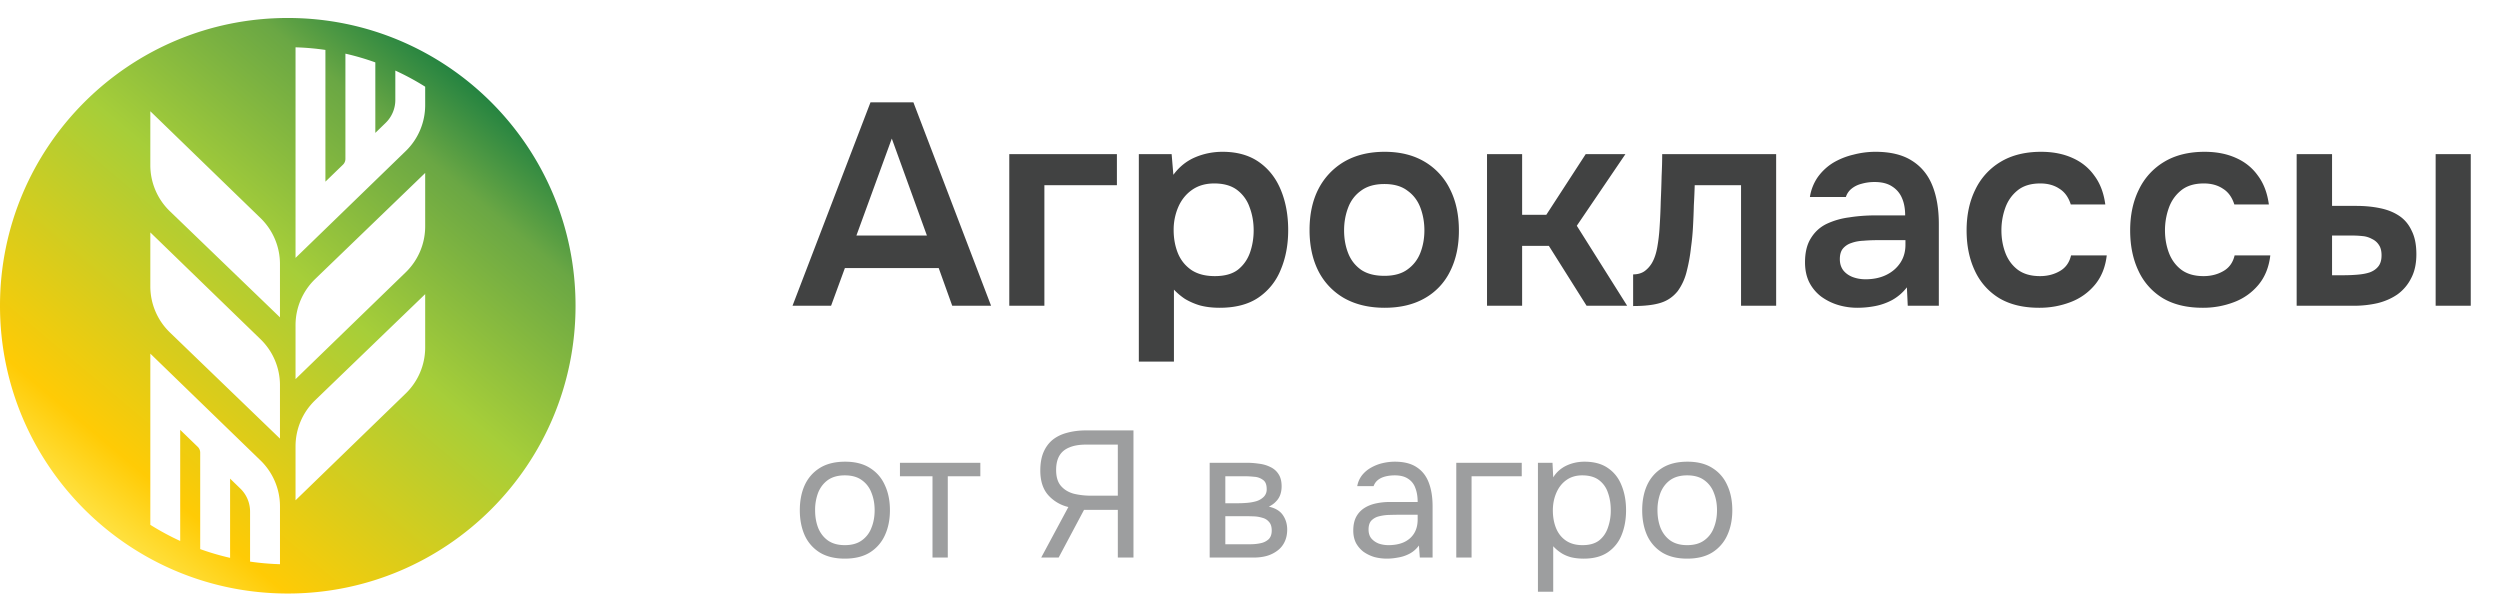
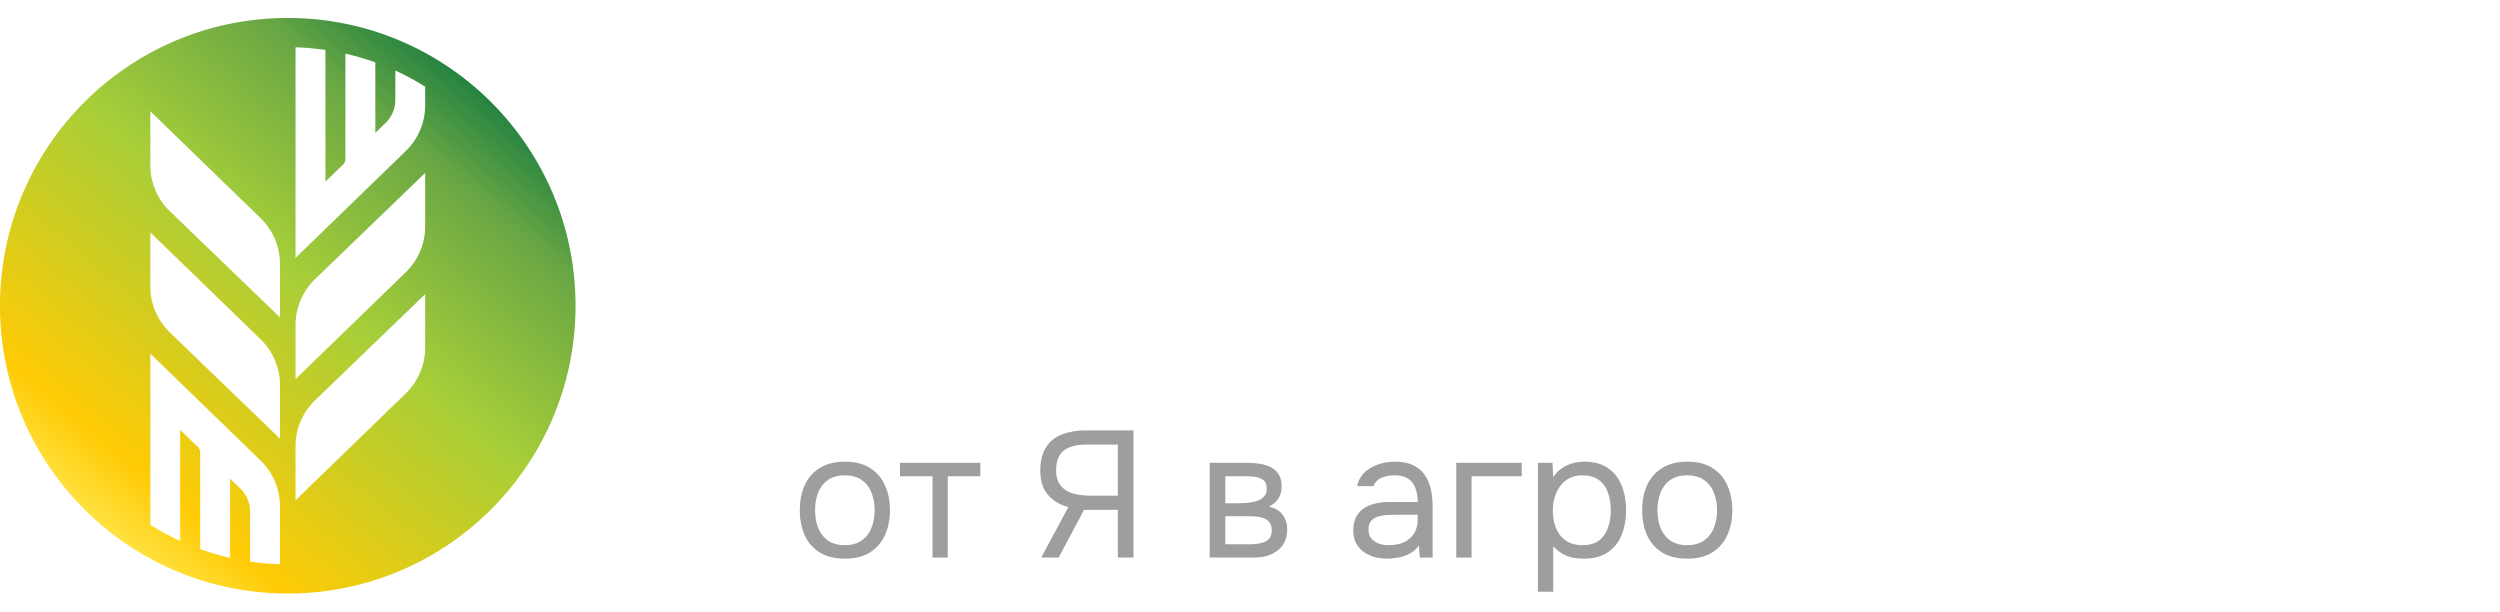
<svg xmlns="http://www.w3.org/2000/svg" width="139" height="34" fill="none">
  <path fill-rule="evenodd" clip-rule="evenodd" d="M16 33c8.837 0 16-7.163 16-16 0-8.836-7.163-16-16-16S0 8.164 0 17c0 8.837 7.163 16 16 16Zm-2.096-4.558v2.783c.545.08 1.1.128 1.663.145v-3.215c0-.962-.39-1.883-1.081-2.553l-6.128-5.94v9.518c.531.334 1.086.634 1.661.898V23.9l.976.945a.445.445 0 0 1 .136.32v5.365c.54.195 1.094.357 1.662.487v-4.406l.57.553c.346.335.541.796.541 1.277ZM23.64 5.846V4.821a14.34 14.34 0 0 0-1.66-.897v1.635c0 .481-.196.942-.542 1.277l-.57.553v-3.92a14.26 14.26 0 0 0-1.663-.486v5.852c0 .12-.049.236-.135.32l-.977.945V2.776a14.46 14.46 0 0 0-1.661-.145v11.708l6.127-5.94c.691-.67 1.081-1.59 1.081-2.553Zm-1.08 9.292-6.128 5.941v-3.001c0-.966.392-1.89 1.087-2.56l6.121-5.903v2.97c0 .962-.39 1.883-1.08 2.553Zm0 6.738-6.128 5.94v-2.999c0-.965.392-1.89 1.087-2.56l6.121-5.902v2.968c0 .962-.39 1.883-1.08 2.553Zm-8.074-3.013-6.128-5.941v3.001c0 .966.392 1.89 1.087 2.56l6.121 5.903v-2.97c0-.962-.39-1.883-1.08-2.553Zm0-6.738-6.128-5.94v2.999c0 .965.392 1.89 1.087 2.56l6.121 5.901v-2.967c0-.962-.39-1.883-1.08-2.553Z" fill="url(#a)" />
  <g clip-path="url(#b)">
-     <path d="M44.064 17 48.4 5.688h2.384L55.104 17h-2.16l-.752-2.096h-5.216L46.208 17h-2.144Zm3.552-3.904h3.92l-1.952-5.392-1.968 5.392Zm8.5 3.904V8.568H62.1v1.728h-4.032V17h-1.952Zm7.203 3.104V8.568h1.824l.096 1.152c.33-.448.736-.773 1.216-.976.48-.203.987-.304 1.52-.304.81 0 1.488.192 2.032.576.544.384.95.907 1.216 1.568.267.65.4 1.387.4 2.208 0 .821-.139 1.557-.416 2.208a3.381 3.381 0 0 1-1.248 1.552c-.555.373-1.27.56-2.144.56-.405 0-.768-.043-1.088-.128a3.632 3.632 0 0 1-.848-.368 3.668 3.668 0 0 1-.608-.512v4h-1.952Zm4.224-4.752c.544 0 .97-.117 1.28-.352.31-.245.533-.56.672-.944.139-.395.208-.81.208-1.248 0-.459-.075-.885-.224-1.28a2.028 2.028 0 0 0-.688-.96c-.32-.245-.747-.368-1.28-.368-.49 0-.907.123-1.248.368-.33.235-.581.55-.752.944a3.19 3.19 0 0 0-.256 1.28c0 .47.08.901.24 1.296.16.384.41.693.752.928.341.224.773.336 1.296.336Zm9.444 1.76c-.863 0-1.61-.176-2.24-.528a3.627 3.627 0 0 1-1.44-1.504c-.33-.65-.496-1.413-.496-2.288 0-.885.166-1.648.496-2.288a3.733 3.733 0 0 1 1.44-1.52c.63-.363 1.377-.544 2.24-.544.854 0 1.59.181 2.209.544a3.608 3.608 0 0 1 1.424 1.536c.33.65.495 1.419.495 2.304 0 .864-.165 1.621-.495 2.272a3.45 3.45 0 0 1-1.409 1.488c-.618.352-1.36.528-2.224.528Zm-.015-1.776c.533 0 .96-.117 1.28-.352.33-.235.57-.544.72-.928.149-.384.224-.8.224-1.248 0-.448-.075-.87-.224-1.264-.15-.395-.39-.71-.72-.944-.32-.245-.747-.368-1.28-.368-.534 0-.966.123-1.296.368-.331.235-.571.55-.72.944-.15.395-.225.816-.225 1.264 0 .459.075.88.225 1.264.149.384.389.693.72.928.33.224.762.336 1.296.336ZM82.678 17V8.568h1.952v3.376h1.344l2.192-3.376h2.208l-2.704 3.984L90.47 17h-2.256l-2.096-3.328H84.63V17h-1.952Zm8.124.016v-1.76c.235 0 .438-.053.608-.16.17-.117.315-.272.432-.464.139-.235.24-.533.304-.896s.107-.73.128-1.104c.032-.48.053-.96.064-1.44.022-.49.038-.96.048-1.408.022-.459.032-.864.032-1.216h6.336V17h-1.952v-6.704h-2.576c-.01.352-.026.725-.048 1.12-.01.395-.026.795-.048 1.2a13.13 13.13 0 0 1-.112 1.152 8.978 8.978 0 0 1-.224 1.264c-.096.427-.266.81-.512 1.152-.256.32-.576.539-.96.656-.373.117-.88.176-1.52.176Zm12.469.096c-.373 0-.736-.053-1.088-.16a3.155 3.155 0 0 1-.928-.464 2.33 2.33 0 0 1-.656-.784c-.16-.32-.24-.693-.24-1.12 0-.544.107-.987.32-1.328.213-.352.501-.619.864-.8a4.164 4.164 0 0 1 1.264-.368c.469-.075.96-.112 1.472-.112h1.648c0-.373-.059-.693-.176-.96a1.398 1.398 0 0 0-.56-.656c-.245-.16-.565-.24-.96-.24a2.61 2.61 0 0 0-.72.096c-.213.053-.4.144-.56.272a.963.963 0 0 0-.32.464h-2a2.64 2.64 0 0 1 .448-1.12c.235-.32.517-.581.848-.784a3.972 3.972 0 0 1 1.12-.448 4.82 4.82 0 0 1 1.232-.16c.821 0 1.488.16 2 .48.523.32.907.779 1.152 1.376.245.597.368 1.317.368 2.16V17h-1.728l-.048-1.024a2.692 2.692 0 0 1-.816.704c-.299.16-.613.272-.944.336a5.21 5.21 0 0 1-.992.096Zm.448-1.584c.437 0 .821-.08 1.152-.24.331-.16.592-.384.784-.672.192-.288.288-.624.288-1.008v-.256h-1.52c-.277 0-.544.01-.8.032-.256.01-.485.053-.688.128a1.009 1.009 0 0 0-.464.304c-.117.139-.176.336-.176.592 0 .245.064.453.192.624.128.16.299.283.512.368.224.085.464.128.72.128Zm9.656 1.584c-.875 0-1.611-.176-2.208-.528a3.48 3.48 0 0 1-1.36-1.52c-.31-.65-.464-1.403-.464-2.256 0-.853.16-1.605.48-2.256A3.605 3.605 0 0 1 111.231 9c.618-.373 1.37-.56 2.256-.56.65 0 1.226.112 1.728.336.512.224.922.555 1.232.992.32.427.522.96.608 1.6h-1.92c-.128-.405-.342-.699-.64-.88-.288-.192-.64-.288-1.056-.288-.534 0-.96.133-1.28.4-.31.256-.534.581-.672.976a3.681 3.681 0 0 0-.208 1.232c0 .448.074.87.224 1.264.149.384.378.693.688.928.32.235.73.352 1.232.352.405 0 .768-.09 1.088-.272.33-.181.544-.475.64-.88h1.984c-.075.65-.294 1.195-.656 1.632a3.24 3.24 0 0 1-1.344.96 4.78 4.78 0 0 1-1.76.32Zm9.094 0c-.875 0-1.611-.176-2.208-.528a3.48 3.48 0 0 1-1.36-1.52c-.31-.65-.464-1.403-.464-2.256 0-.853.16-1.605.48-2.256A3.605 3.605 0 0 1 120.325 9c.618-.373 1.37-.56 2.256-.56.65 0 1.226.112 1.728.336.512.224.922.555 1.232.992.32.427.522.96.608 1.6h-1.92c-.128-.405-.342-.699-.64-.88-.288-.192-.64-.288-1.056-.288-.534 0-.96.133-1.28.4-.31.256-.534.581-.672.976a3.681 3.681 0 0 0-.208 1.232c0 .448.074.87.224 1.264.149.384.378.693.688.928.32.235.73.352 1.231.352.406 0 .769-.09 1.089-.272.33-.181.544-.475.64-.88h1.984c-.075.65-.294 1.195-.656 1.632a3.24 3.24 0 0 1-1.344.96 4.78 4.78 0 0 1-1.76.32Zm5.225-.112V8.568h1.968v2.88h1.344c.48 0 .923.043 1.328.128.416.085.773.23 1.072.432.299.203.528.48.688.832.171.341.256.773.256 1.296s-.096.965-.288 1.328a2.452 2.452 0 0 1-.752.896c-.32.224-.693.39-1.12.496a5.896 5.896 0 0 1-1.328.144h-3.168Zm1.968-1.696h.576c.299 0 .576-.01.832-.032.267-.021.496-.064.688-.128.203-.075.363-.187.48-.336.117-.15.176-.352.176-.608 0-.245-.048-.437-.144-.576a.901.901 0 0 0-.384-.336 1.31 1.31 0 0 0-.512-.16 5.523 5.523 0 0 0-.608-.032h-1.104v2.208Zm5.76 1.696V8.568h1.952V17h-1.952Z" fill="#414242" />
    <path d="M46.97 31.06c-.553 0-1.017-.113-1.39-.34a2.178 2.178 0 0 1-.84-.96c-.18-.407-.27-.87-.27-1.39 0-.527.09-.99.27-1.39.187-.407.467-.727.84-.96.373-.233.843-.35 1.41-.35.553 0 1.013.117 1.38.35.373.233.65.553.83.96.187.4.28.863.28 1.39 0 .52-.093.983-.28 1.39a2.178 2.178 0 0 1-.84.96c-.367.227-.83.34-1.39.34Zm0-.75c.387 0 .7-.087.94-.26a1.49 1.49 0 0 0 .54-.7c.12-.293.18-.62.18-.98s-.06-.687-.18-.98a1.49 1.49 0 0 0-.54-.7c-.24-.173-.553-.26-.94-.26-.38 0-.693.087-.94.26-.24.173-.42.407-.54.7a2.7 2.7 0 0 0-.17.98c0 .36.057.687.17.98.12.293.3.527.54.7.247.173.56.26.94.26Zm4.877.69v-4.52h-1.81v-.75h4.47v.75h-1.81V31h-.85Zm6.044 0 1.51-2.81a2.165 2.165 0 0 1-1.11-.65c-.3-.333-.45-.793-.45-1.38 0-.4.06-.74.18-1.02s.29-.51.51-.69c.227-.18.497-.31.81-.39.32-.087.673-.13 1.06-.13h2.62V31h-.87v-2.65h-1.88L58.861 31h-.97Zm2.77-3.44h1.49v-2.84h-1.76c-.38 0-.693.053-.94.16-.247.1-.43.253-.55.46-.12.207-.18.47-.18.79 0 .387.09.683.27.89.18.207.417.35.71.43.3.073.62.11.96.11ZM67.258 31v-5.27h2.04c.233 0 .463.017.69.05.233.027.443.087.63.18.193.087.347.217.46.39.12.173.18.403.18.69 0 .173-.027.333-.08.48-.053.14-.133.263-.24.37-.1.107-.23.2-.39.28.36.08.62.237.78.47.16.233.24.5.24.8 0 .267-.05.5-.15.7a1.27 1.27 0 0 1-.4.48 1.807 1.807 0 0 1-.59.29c-.22.06-.457.09-.71.09h-2.46Zm.87-.74h1.39c.207 0 .4-.02.58-.06a.916.916 0 0 0 .44-.22c.113-.113.17-.273.17-.48 0-.213-.05-.373-.15-.48a.69.69 0 0 0-.37-.23 1.808 1.808 0 0 0-.48-.08c-.173-.007-.337-.01-.49-.01h-1.09v1.56Zm0-2.28h.73c.133 0 .287-.007.46-.02.18-.013.353-.043.52-.09a.995.995 0 0 0 .42-.24.575.575 0 0 0 .17-.44c0-.247-.07-.417-.21-.51a.886.886 0 0 0-.48-.17c-.187-.02-.36-.03-.52-.03h-1.09v1.5Zm8.984 3.08c-.24 0-.473-.03-.7-.09a2.086 2.086 0 0 1-.6-.29 1.563 1.563 0 0 1-.42-.49c-.1-.2-.15-.43-.15-.69 0-.3.053-.553.16-.76a1.33 1.33 0 0 1 .45-.49c.187-.12.403-.207.65-.26.247-.053.503-.08.77-.08h1.55c0-.3-.043-.56-.13-.78a.989.989 0 0 0-.4-.51c-.187-.127-.433-.19-.74-.19-.187 0-.36.02-.52.06-.16.04-.297.103-.41.19a.751.751 0 0 0-.25.35h-.91a1.38 1.38 0 0 1 .27-.61c.14-.173.307-.313.5-.42.2-.113.413-.197.64-.25.227-.053.453-.08.68-.08.507 0 .913.103 1.22.31.307.2.53.487.67.86.14.367.21.803.21 1.31V31h-.71l-.05-.67c-.147.2-.323.353-.53.46a2.06 2.06 0 0 1-.64.21c-.213.04-.417.06-.61.06Zm.08-.75c.333 0 .62-.053.86-.16.247-.113.437-.277.57-.49.133-.213.2-.473.2-.78v-.26h-.93c-.22 0-.437.003-.65.01a2.537 2.537 0 0 0-.58.08.873.873 0 0 0-.42.24c-.1.113-.15.277-.15.49 0 .2.05.363.15.49.107.127.243.223.41.29.173.06.353.09.54.09Zm3.777.69v-5.27h3.64v.75h-2.79V31h-.85Zm4.54 1.9v-7.17h.81l.04.81c.18-.287.424-.503.73-.65.314-.147.65-.22 1.01-.22.534 0 .97.12 1.31.36.34.233.59.553.75.96.167.407.25.867.25 1.38 0 .513-.083.973-.25 1.38a2.074 2.074 0 0 1-.77.96c-.346.233-.79.35-1.33.35-.266 0-.506-.027-.72-.08-.213-.06-.4-.143-.56-.25-.16-.107-.3-.227-.42-.36v2.53h-.85Zm2.48-2.59c.387 0 .694-.087.92-.26.227-.18.39-.417.49-.71a2.82 2.82 0 0 0 .16-.97c0-.36-.052-.687-.16-.98a1.416 1.416 0 0 0-.5-.7c-.233-.173-.543-.26-.93-.26-.346 0-.642.09-.89.27-.24.173-.422.41-.55.71-.126.293-.19.617-.19.97 0 .367.06.697.18.99.12.293.304.523.55.69.248.167.554.25.92.25Zm5.817.75c-.553 0-1.017-.113-1.39-.34a2.178 2.178 0 0 1-.84-.96c-.18-.407-.27-.87-.27-1.39 0-.527.09-.99.27-1.39.187-.407.467-.727.84-.96.373-.233.843-.35 1.41-.35.553 0 1.013.117 1.38.35.373.233.65.553.83.96.187.4.28.863.28 1.39 0 .52-.093.983-.28 1.39a2.177 2.177 0 0 1-.84.96c-.367.227-.83.34-1.39.34Zm0-.75c.387 0 .7-.087.94-.26a1.49 1.49 0 0 0 .54-.7c.12-.293.18-.62.18-.98s-.06-.687-.18-.98a1.49 1.49 0 0 0-.54-.7c-.24-.173-.553-.26-.94-.26-.38 0-.693.087-.94.26-.24.173-.42.407-.54.7a2.7 2.7 0 0 0-.17.98c0 .36.057.687.17.98.12.293.3.527.54.7.247.173.56.26.94.26Z" fill="#9D9E9F" />
  </g>
  <defs>
    <linearGradient id="a" x1="5.834" y1="29.123" x2="26.326" y2="4.712" gradientUnits="userSpaceOnUse">
      <stop stop-color="#FFE03D" />
      <stop offset=".11" stop-color="#FFCB05" />
      <stop offset=".55" stop-color="#A6CE39" />
      <stop offset=".85" stop-color="#6AA744" />
      <stop offset="1" stop-color="#248341" />
    </linearGradient>
    <clipPath id="b">
      <path fill="#fff" transform="translate(44)" d="M0 0h95v34H0z" />
    </clipPath>
  </defs>
</svg>